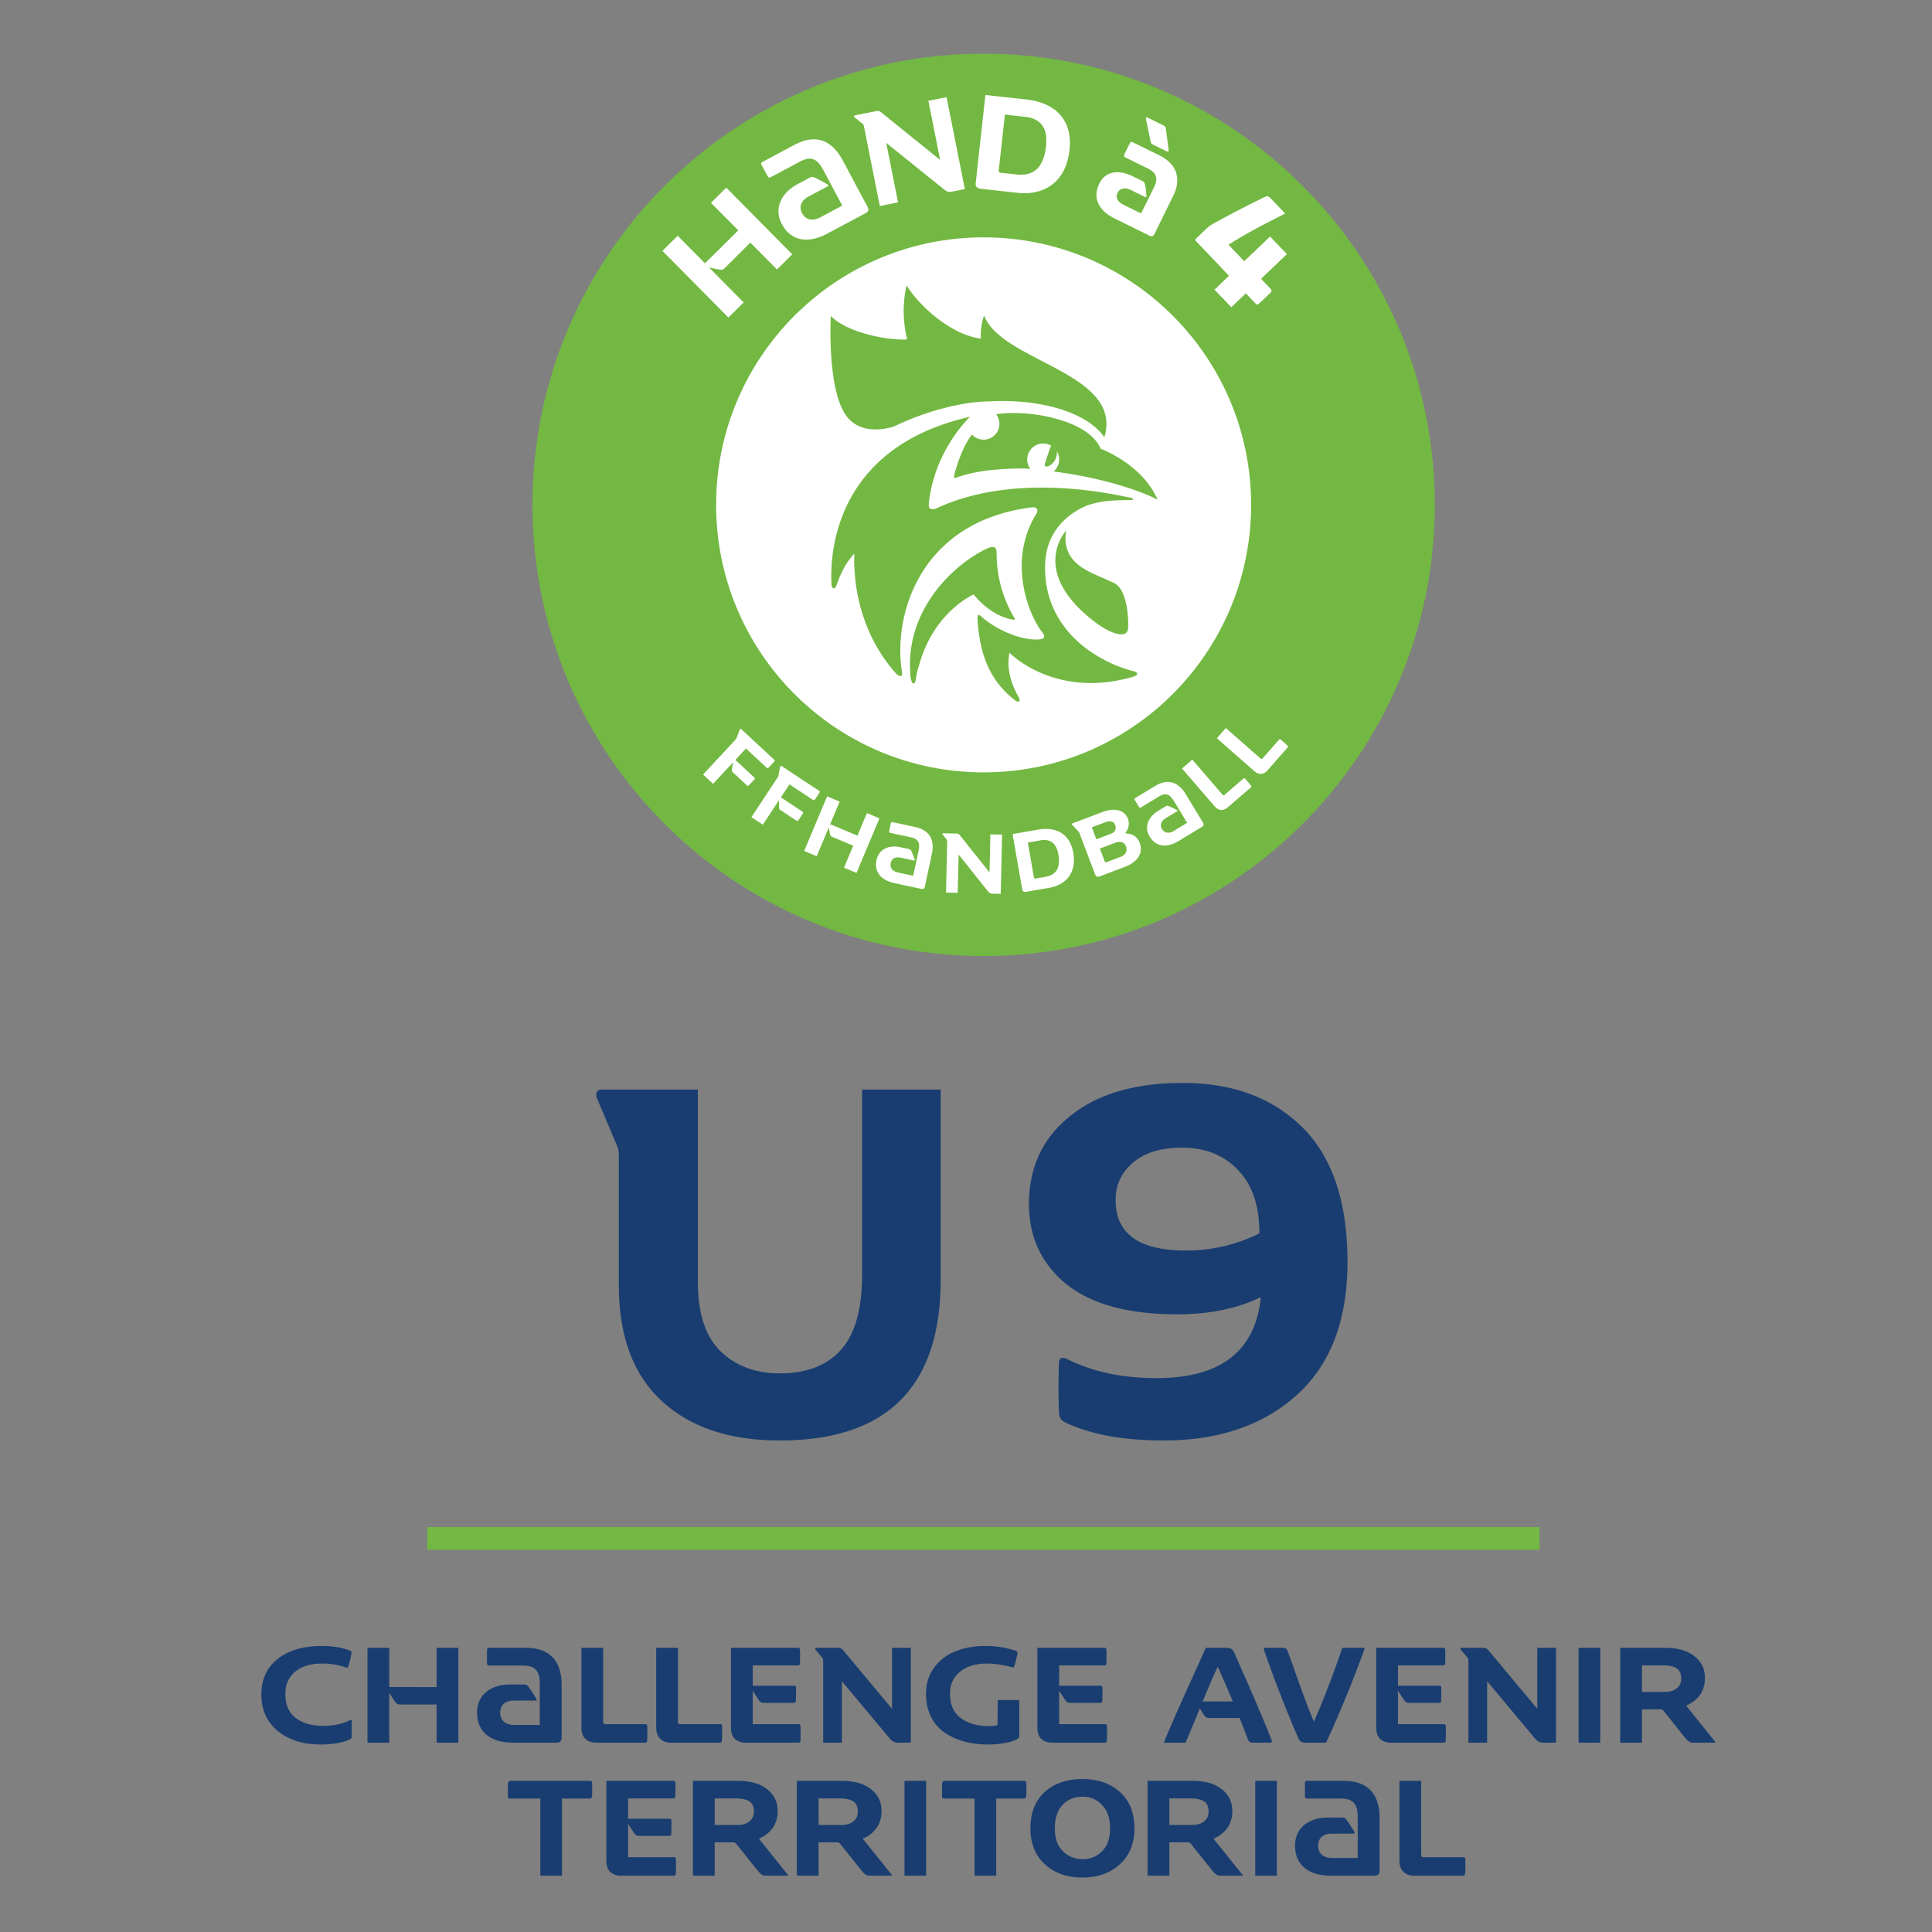
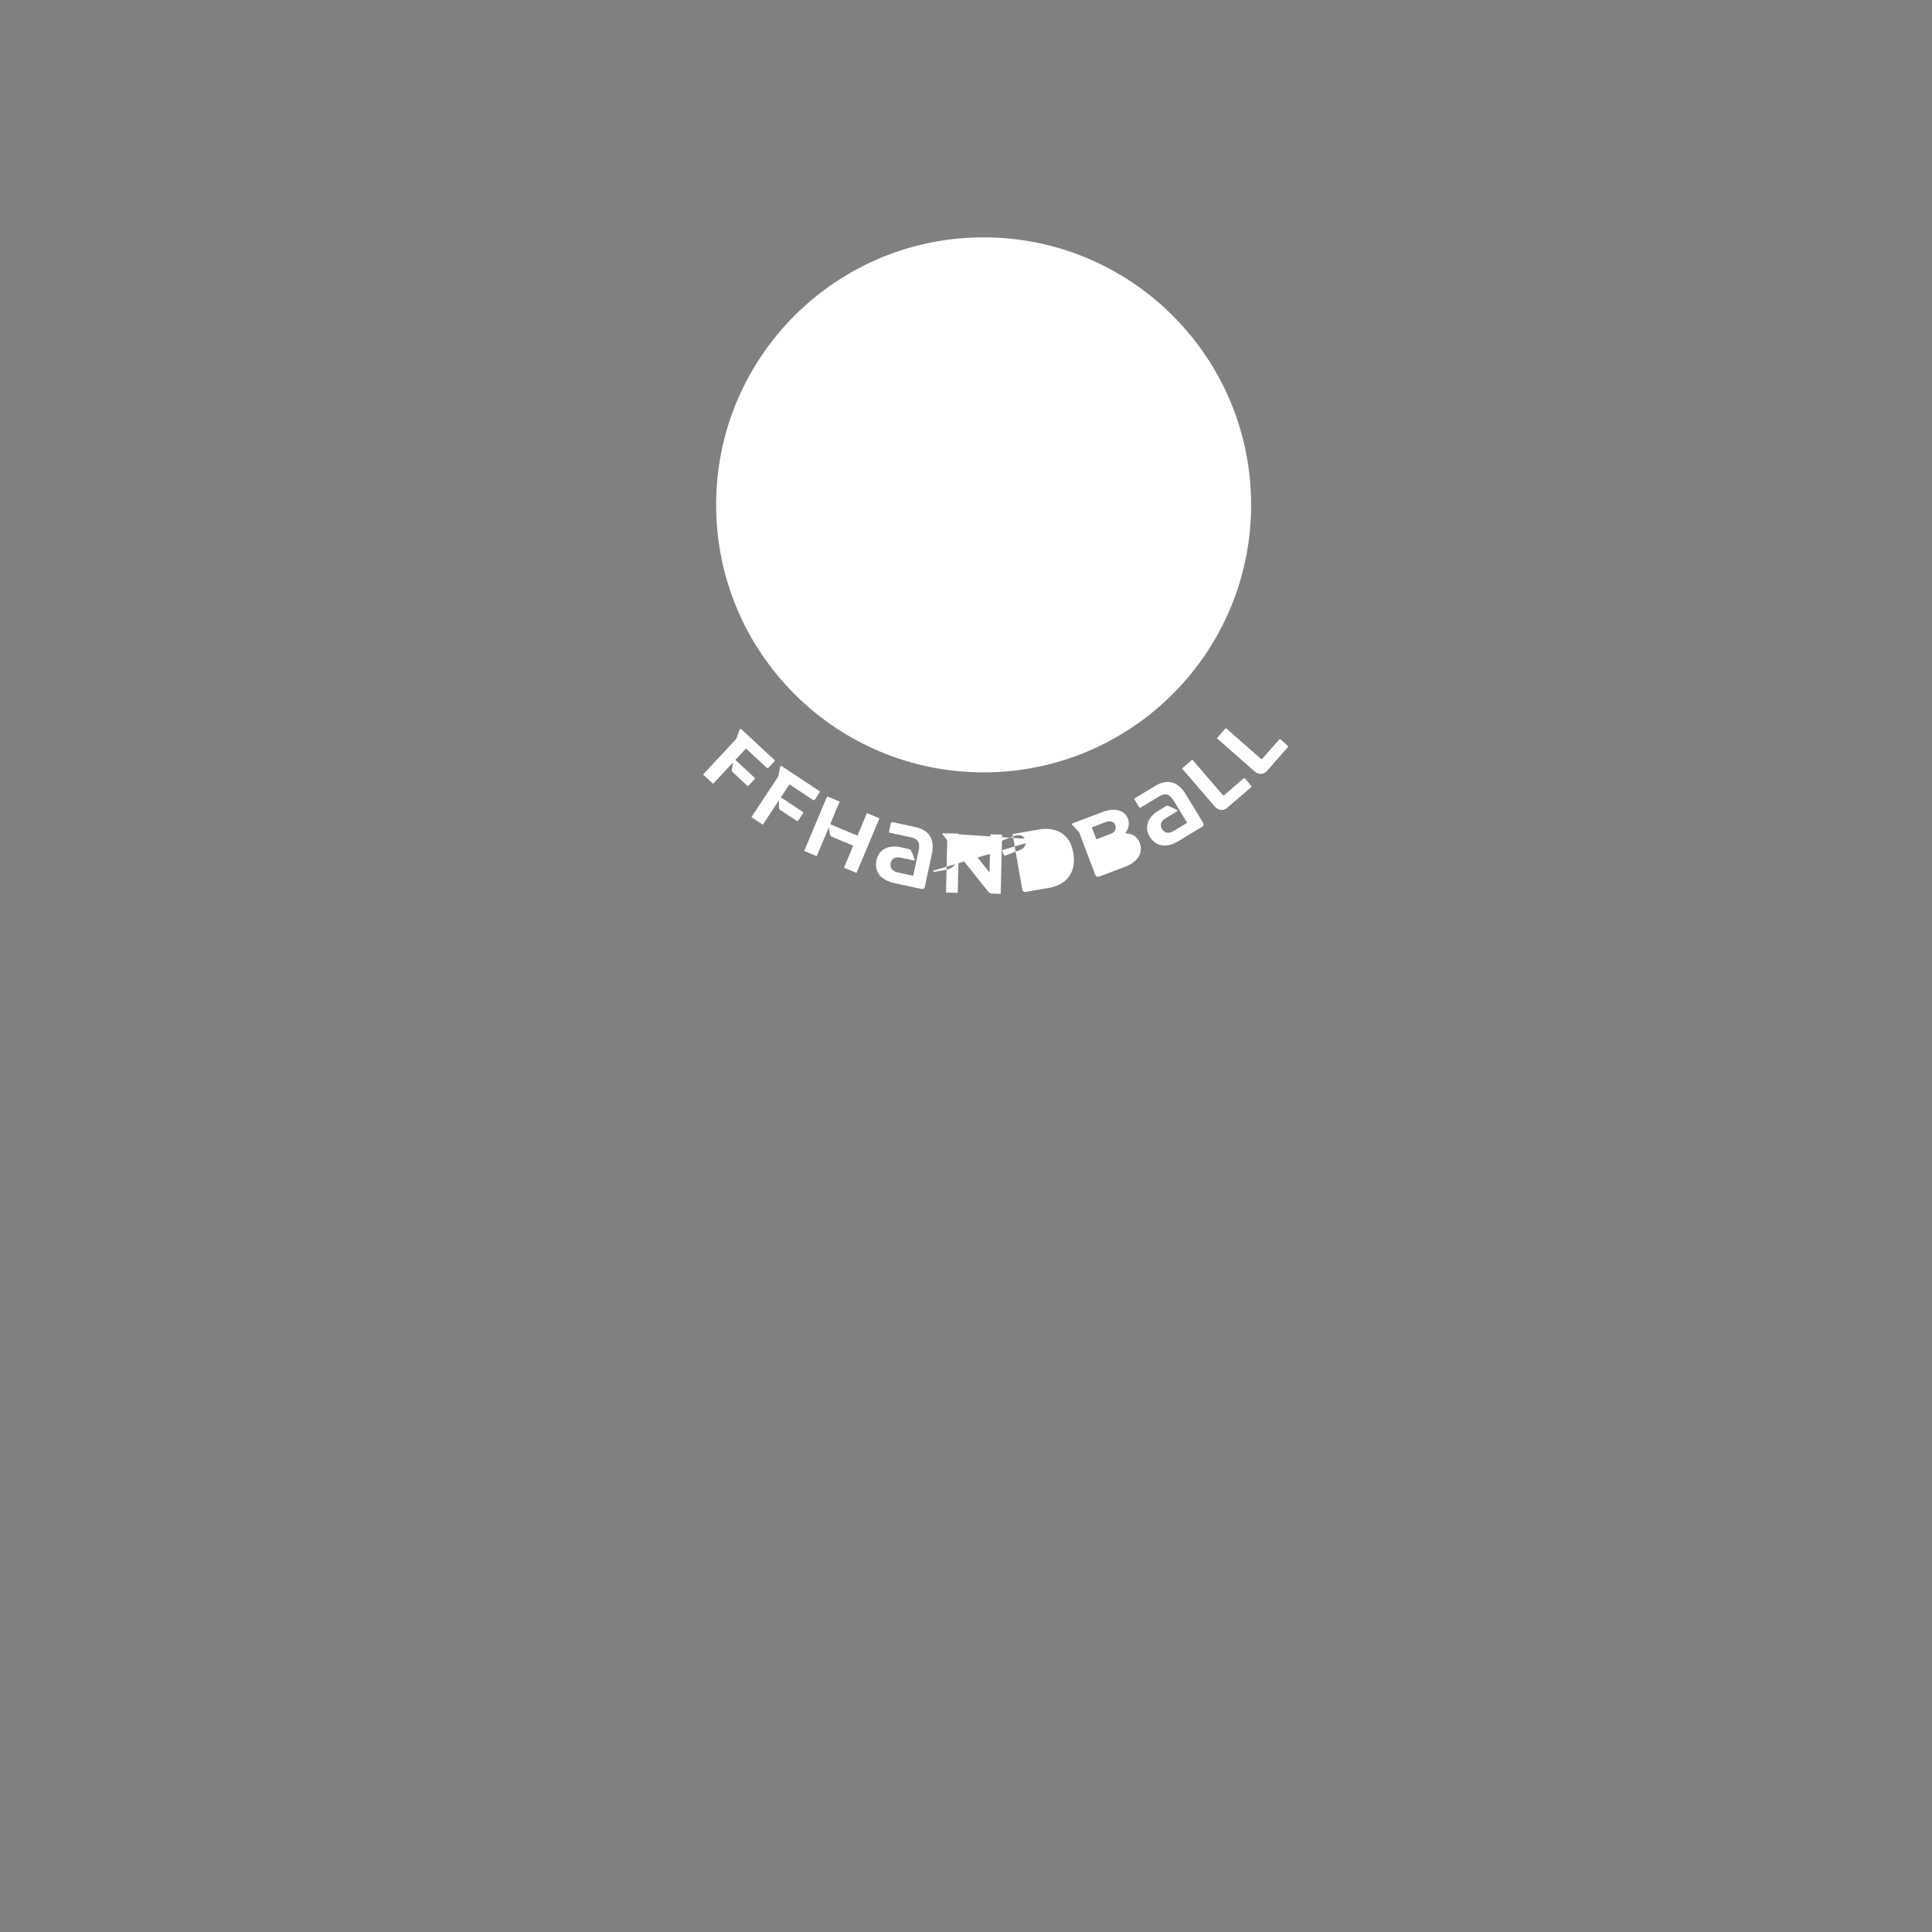
<svg xmlns="http://www.w3.org/2000/svg" width="1080" height="1080" xml:space="preserve">
  <rect width="100%" height="100%" fill="#808080" stroke="none" />
-   <path style="line-height:1;-inkscape-font-specification:FFHand;text-align:center" d="M180.05 920.12c-10.61 0-18.92 2.44-24.93 7.33-6.02 4.84-9.02 11.39-9.02 19.65 0 8.7 3.08 15.57 9.24 20.6 6.2 5 14.15 7.48 23.83 7.48 6.94 0 12.41-.95 16.42-2.86.69-.29 1.03-.88 1.03-1.76v-8.65c0-.49-.25-.63-.74-.44-4.35 2.2-9.38 3.3-15.1 3.3-6.4 0-11.56-1.47-15.47-4.4-3.86-2.98-5.8-7.45-5.8-13.42 0-5.28 1.84-9.43 5.5-12.46 3.67-3.03 8.73-4.55 15.18-4.55 4.7 0 9.17.76 13.42 2.27.54.2.9 0 1.1-.58a62.74 62.74 0 0 0 1.83-7.78c.05-.49-.26-.88-.95-1.17-4.45-1.7-9.63-2.56-15.54-2.56zm370.81 0c-6.25 0-11.88 1-16.86 3-4.94 2-8.9 5.06-11.88 9.17-2.98 4.1-4.47 9-4.47 14.66 0 4.8.92 9.05 2.78 12.76a23.38 23.38 0 0 0 7.7 8.87 37.56 37.56 0 0 0 11 4.99 52.24 52.24 0 0 0 13.27 1.61c3.38 0 6.58-.3 9.61-.88 3.03-.58 5.2-1.3 6.53-2.12.53-.3.88-.59 1.02-.88.15-.35.22-1 .22-1.98v-19h-12.02l-.15 14.01c-1.27.4-2.84.59-4.7.59-6.45 0-11.7-1.5-15.76-4.47-4.06-2.99-6.09-7.48-6.09-13.5 0-5.37 1.91-9.55 5.73-12.54 3.8-2.98 8.74-4.47 14.8-4.47 4.6 0 9.27.69 14.01 2.05.73.2 1.18.08 1.32-.36.69-2.1 1.3-4.5 1.84-7.19.2-.83-.1-1.37-.89-1.61a51.72 51.72 0 0 0-17-2.71zm-277.7 1.02c-.47 0-.93.46-.93 1.15v7.37c0 1.39.92 1.39 1.61 1.39h18.45c7.84 0 9.45 4.15 9.45 10.37v22.83h-14.3c-4.37 0-7.83-2.08-7.83-6.92 0-3.92 2.53-6.69 7.6-6.69h12.23c.69 0 .69-.23.45-.92a84.06 84.06 0 0 0-4.37-6.68c-.93-1.39-1.62-1.39-3-1.39h-7.38c-11.07 0-18.44 6-18.44 15.68 0 12.45 9.68 16.83 19.82 16.83h24.67c1.62 0 2.77-.7 2.77-2.77v-29.5c0-11.3-4.84-20.75-20.06-20.75zm-67.74 0v53.02h12.17v-27.87a85.33 85.33 0 0 0 3.45 5.2c.68.89 1.49 1.33 2.42 1.33h20.6v21.34h12.17v-53.02h-12.17v21.93H217.6v-21.93zm119.6 0v44.51c0 2.84.75 4.96 2.27 6.38a8.14 8.14 0 0 0 5.8 2.13H360.86c.2-.05.4-.17.59-.37.2-.2.3-.49.3-.88.14-2.5.16-5.16.07-8 0-.73-.35-1.1-1.03-1.1h-22.51c-.74 0-1.1-.46-1.1-1.39v-41.28zm41.8 0v44.51c0 2.84.75 4.96 2.26 6.38a8.14 8.14 0 0 0 5.8 2.13h27.79c.2-.05.39-.17.59-.37.2-.2.29-.49.29-.88a86 86 0 0 0 .07-8c0-.73-.34-1.1-1.02-1.1h-22.52c-.73 0-1.1-.46-1.1-1.39v-41.28zm41.79 0v44.36c0 3.08.78 5.3 2.35 6.68a8.57 8.57 0 0 0 5.71 1.98h29.7c.73 0 1.1-.42 1.1-1.25.1-2.79.1-5.45 0-8 0-.73-.37-1.1-1.1-1.1h-25.59v-18.7c.64 1.08 1.83 2.92 3.6 5.5a2.88 2.88 0 0 0 2.41 1.33h17.31c.2-.05.36-.17.51-.37.2-.2.3-.49.3-.88.1-3.32.12-5.74.07-7.26 0-.73-.32-1.1-.95-1.1h-23.25v-11.36h25.23c.78 0 1.17-.42 1.17-1.25.1-3.52.1-6.01 0-7.48 0-.73-.37-1.1-1.1-1.1zm47.73 0c-.29 0-.48.12-.58.37-.1.2-.03.46.22.8l3.66 4.33c.35.4.52.98.52 1.76v45.76h10.48v-34.32l26.84 32.12a5.48 5.48 0 0 0 4.33 2.2h7.33v-53.02h-10.49v34.1L471.9 923.2c-.49-.6-.8-.96-.95-1.1-.1-.15-.37-.35-.8-.6-.4-.24-.82-.36-1.26-.36zm123.56 0v44.36c0 3.08.78 5.3 2.35 6.68a8.57 8.57 0 0 0 5.72 1.98h29.7c.73 0 1.1-.42 1.1-1.25.1-2.79.1-5.45 0-8 0-.73-.37-1.1-1.1-1.1h-25.6v-18.7c.64 1.08 1.84 2.92 3.6 5.5a2.88 2.88 0 0 0 2.42 1.33h17.3c.2-.05.37-.17.51-.37.2-.2.3-.49.3-.88.1-3.32.12-5.74.07-7.26 0-.73-.32-1.1-.95-1.1h-23.25v-11.36h25.23c.78 0 1.17-.42 1.17-1.25.1-3.52.1-6.01 0-7.48 0-.73-.37-1.1-1.1-1.1zm94.15 0c-1.41 3.23-3.88 8.7-7.4 16.43-3.47 7.67-6.53 14.47-9.17 20.38a747.14 747.14 0 0 0-6.9 16.2h12.18l4.33-10.33c1.86-4.45 3.08-7.4 3.66-8.87a47.76 47.76 0 0 0 2.42 3.95c.74.98 1.62 1.47 2.64 1.47h17.16l4.55 11.73c.49 1.37 1.24 2.06 2.27 2.06h10.41c.3 0 .52-.12.66-.37.15-.3.15-.61 0-.95-1.51-3.96-3.3-8.34-5.35-13.13a965.14 965.14 0 0 0-10.7-24.78l-4.7-10.78a5.24 5.24 0 0 0-1.76-2.35 4.88 4.88 0 0 0-2.78-.66zm33.22 0c-.3 0-.51.15-.66.44-.15.25-.15.54 0 .88a736.37 736.37 0 0 0 18.92 48.69 5.39 5.39 0 0 0 1.68 2.42c.69.4 1.64.59 2.87.59h11.21A663.84 663.84 0 0 0 763 921.14h-12.61c-5.77 16.72-11.08 30.48-15.92 41.28a381.87 381.87 0 0 1-4.61-11.58c-1.52-4.1-3.35-9.14-5.5-15.1a697.5 697.5 0 0 0-4.48-12.54c-.49-1.37-1.24-2.06-2.27-2.06zm62.03 0v44.36c0 3.08.79 5.3 2.35 6.68a8.57 8.57 0 0 0 5.72 1.98h29.7c.73 0 1.1-.42 1.1-1.25.1-2.79.1-5.45 0-8 0-.73-.37-1.1-1.1-1.1h-25.6v-18.7c.64 1.08 1.84 2.92 3.6 5.5a2.88 2.88 0 0 0 2.42 1.33h17.31c.2-.05.36-.17.5-.37.2-.2.3-.49.3-.88.1-3.32.12-5.74.08-7.26 0-.73-.32-1.1-.96-1.1h-23.24v-11.36h25.22c.79 0 1.17-.42 1.17-1.25.1-3.52.1-6.01 0-7.48 0-.73-.36-1.1-1.1-1.1zm47.74 0c-.3 0-.49.12-.58.37-.1.2-.03.46.22.8l3.66 4.33c.34.4.52.98.52 1.76v45.76h10.48v-34.32l26.84 32.12a5.48 5.48 0 0 0 4.32 2.2h7.34v-53.02h-10.49v34.1L832.6 923.2c-.5-.6-.8-.96-.96-1.1-.1-.15-.36-.35-.8-.6-.4-.24-.81-.36-1.25-.36zm65.4 0v53.02h12.1v-53.02zm23.26 0v53.02h12.17v-18.63h10.26c.78 0 1.4.3 1.83.88L942 971.44c1.47 1.81 2.79 2.72 3.96 2.72h13.2l-16.57-20.68c6.99-3.13 10.48-8.31 10.48-15.55 0-4.98-1.95-9.02-5.86-12.1-3.91-3.12-9.41-4.69-16.5-4.69zm12.17 9.83h11.8c3.33 0 5.84.53 7.55 1.61 1.72 1.08 2.57 2.98 2.57 5.72 0 2.35-.83 4.18-2.5 5.5-1.65 1.32-3.85 1.98-6.6 1.98h-12.82zm-237.14.73a709.43 709.43 0 0 1 8.43 19.43h-16.87c3.47-8.4 6.29-14.88 8.44-19.43zm-75.6 62.78c-8.76 0-15.8 2.42-21.12 7.26-5.33 4.84-8 11.61-8 20.31 0 8.46 2.7 15.16 8.07 20.1 5.38 4.93 12.4 7.4 21.04 7.4 8.51 0 15.48-2.47 20.9-7.4 5.43-5 8.14-11.69 8.14-20.1 0-8.65-2.69-15.4-8.06-20.24-5.38-4.88-12.37-7.33-20.98-7.33zm125.26 1.02c-.46 0-.92.46-.92 1.15v7.38c0 1.38.92 1.38 1.62 1.38h18.44c7.84 0 9.45 4.15 9.45 10.38v22.82h-14.3c-4.37 0-7.83-2.07-7.83-6.91 0-3.92 2.54-6.69 7.6-6.69h12.23c.69 0 .69-.23.46-.92a84.04 84.04 0 0 0-4.38-6.69c-.92-1.38-1.62-1.38-3-1.38h-7.38c-11.06 0-18.44 6-18.44 15.68 0 12.44 9.68 16.82 19.83 16.82h24.66c1.62 0 2.77-.69 2.77-2.76v-29.51c0-11.3-4.84-20.75-20.06-20.75zm-444.97 0c-.93 0-1.44.62-1.54 1.84v6.97c0 .73.41 1.1 1.24 1.1h16.94v43.11h12.1v-43.11H330c.2-.05.4-.17.59-.37.2-.2.32-.49.37-.88.14-2.69.14-5.2 0-7.55 0-.74-.35-1.1-1.03-1.1zm53.53 0v44.37c0 3.08.78 5.3 2.34 6.67a8.57 8.57 0 0 0 5.72 1.98h29.7c.73 0 1.1-.41 1.1-1.24.1-2.79.1-5.45 0-8 0-.73-.37-1.1-1.1-1.1h-25.6v-18.7c.64 1.08 1.84 2.91 3.6 5.5a2.88 2.88 0 0 0 2.42 1.32h17.31c.2-.04.36-.16.51-.36.2-.2.3-.49.3-.88.1-3.33.12-5.75.07-7.26 0-.73-.32-1.1-.95-1.1h-23.25v-11.37h25.22c.79 0 1.18-.41 1.18-1.24.1-3.52.1-6.02 0-7.48 0-.74-.37-1.1-1.1-1.1zm48.4 0v53.02h12.17v-18.62h10.26c.78 0 1.4.3 1.84.88l12.02 15.03c1.47 1.81 2.79 2.71 3.96 2.71h13.2l-16.57-20.67c6.99-3.13 10.48-8.32 10.48-15.55 0-4.99-1.95-9.02-5.86-12.1-3.91-3.13-9.41-4.7-16.5-4.7zm58.07 0v53.02h12.17v-18.62h10.27c.78 0 1.39.3 1.83.88l12.02 15.03c1.47 1.81 2.8 2.71 3.97 2.71h13.2l-16.58-20.67c7-3.13 10.49-8.32 10.49-15.55 0-4.99-1.96-9.02-5.87-12.1-3.9-3.13-9.4-4.7-16.5-4.7zm60.2 0v53.02h12.1v-53.01zm22.51 0c-.93 0-1.44.62-1.54 1.84v6.97c0 .73.42 1.1 1.25 1.1h16.94v43.11h12.1v-43.11h15.83c.2-.05.4-.17.6-.37.19-.2.3-.49.36-.88.14-2.69.14-5.2 0-7.55 0-.74-.34-1.1-1.03-1.1zm113.37 0v53.02h12.17v-18.62h10.26c.79 0 1.4.3 1.84.88l12.02 15.03c1.47 1.81 2.79 2.71 3.96 2.71h13.2l-16.57-20.67c6.99-3.13 10.49-8.32 10.49-15.55 0-4.99-1.96-9.02-5.87-12.1-3.91-3.13-9.41-4.7-16.5-4.7zm60.2 0v53.02h12.1v-53.01zm80.59 0v44.52c0 2.83.75 4.96 2.27 6.38a8.14 8.14 0 0 0 5.79 2.12h27.79c.2-.05.4-.17.59-.36.2-.2.3-.5.3-.88a86 86 0 0 0 .07-8c0-.73-.35-1.1-1.03-1.1h-22.51c-.74 0-1.1-.46-1.1-1.39v-41.28Zm-177.16 8.88a14.3 14.3 0 0 1 11 4.7c2.93 3.07 4.4 7.4 4.4 12.97 0 5.58-1.5 9.85-4.48 12.83a14.83 14.83 0 0 1-10.92 4.4c-4.26 0-7.9-1.46-10.93-4.4-3.03-2.98-4.55-7.25-4.55-12.83 0-5.57 1.42-9.9 4.26-12.98 2.83-3.13 6.57-4.69 11.21-4.69zm-205.61.95h11.8c3.33 0 5.84.54 7.56 1.62 1.7 1.07 2.56 2.98 2.56 5.72 0 2.34-.83 4.18-2.5 5.5-1.65 1.32-3.85 1.98-6.6 1.98h-12.82zm58.07 0h11.8c3.33 0 5.85.54 7.56 1.62 1.71 1.07 2.57 2.98 2.57 5.72 0 2.34-.83 4.18-2.5 5.5-1.66 1.32-3.86 1.98-6.6 1.98H457.6Zm196.08 0h11.8c3.33 0 5.85.54 7.56 1.62 1.7 1.07 2.56 2.98 2.56 5.72 0 2.34-.83 4.18-2.49 5.5-1.66 1.32-3.86 1.98-6.6 1.98h-12.83z" font-size="73.33" font-family="FFHand" letter-spacing="0" text-anchor="middle" fill="#193d70" />
-   <path style="line-height:1.25;-inkscape-font-specification:FFHand;text-align:center" d="M661.17 605.37c-26.8 0-47.82 6.2-63.07 18.63-15.26 12.24-22.9 28.56-22.9 48.96 0 18.63 7.02 33.62 21.03 44.98 14.02 11.18 34.6 16.77 61.74 16.77 18.1 0 33.72-3.2 46.84-9.59-3.01 30.17-22.44 45.25-58.28 45.25-19.16 0-35.84-3.55-50.03-10.65-3.02-1.42-4.53-.62-4.53 2.4a344.13 344.13 0 0 0 0 27.14c0 3.02 1.34 5.06 4 6.12 14.01 6.57 32.2 9.85 54.55 9.85 30.7 0 55.45-8.43 74.25-25.28 18.99-17.03 28.48-41.87 28.48-74.52 0-33.35-8.34-58.37-25.02-75.05-16.67-16.67-39.03-25.01-67.06-25.01zm-325.08 3.72c-1.06 0-1.86.45-2.4 1.33-.52.9-.52 2.04 0 3.46l11.45 27.15c.53 1.24.8 2.92.8 5.05v72.4c0 28.38 7.98 49.94 23.95 64.66 15.97 14.73 37.97 22.1 66 22.1 60.15 0 90.13-30.17 89.96-90.5V609.1h-43.91v103c0 19.69-4 33.88-11.98 42.58-7.8 8.69-19.16 13.04-34.07 13.04-13.48 0-24.48-4.08-33-12.25-8.51-8.33-12.77-21.2-12.77-38.59V609.1Zm324.55 32.47c13.13 0 23.6 4.17 31.4 12.5 7.98 8.17 11.98 19.97 11.98 35.4a90.96 90.96 0 0 1-41.25 9.58c-26.09 0-39.13-9.4-39.13-28.2 0-8.52 3.29-15.53 9.85-21.03 6.56-5.5 15.61-8.25 27.15-8.25z" font-size="266.13" font-family="FFHand" letter-spacing="12.1" text-anchor="middle" fill="#193d70" />
-   <path d="M238.83 866.34H860.6v-12.68H238.83ZM802.06 282.22c0 139.28-112.92 252.2-252.2 252.2-139.28 0-252.21-112.92-252.21-252.2 0-139.28 112.93-252.2 252.2-252.2 139.3 0 252.2 112.92 252.2 252.2" fill="#73b842" />
-   <path d="M699.38 282.22c0 82.58-66.95 149.54-149.53 149.54-82.59 0-149.53-66.96-149.53-149.54s66.94-149.53 149.53-149.53c82.58 0 149.53 66.95 149.53 149.53M685.25 406.96l-5.01 5.72 20.88 18.34c2.83 2.48 5.51 1.79 7.33-.28l11.09-12.63c.39-.44.73-.76.14-1.34a62.87 62.87 0 0 0-3.73-3.32c-.34-.31-.7-.25-.94.02l-9.28 10.57c-.3.34-.55.42-1.1-.06zm-271.35.44c-.16.03-.32.16-.42.47l-1.71 4.67c-.15.35-.24.53-.52.82l-18.22 19.6 5.6 5.2 11.2-12.04c-.27 1.31-.5 2.84-.7 3.98-.12 1.01.12 1.23.55 1.63l7.95 7.4c.3.27.6.3 1-.14a79.5 79.5 0 0 0 3.12-3.35c.31-.34.3-.66 0-.94l-10.67-9.92 5.93-6.38 11.64 10.83c.24.21.6.3 1-.14a52.44 52.44 0 0 0 3.18-3.42c.31-.33.3-.66 0-.94l-18.45-17.15c-.14-.12-.31-.2-.48-.18zm252.62 17.23-5.77 4.96 18.17 21.08c2.44 2.85 5.2 2.53 7.28.73l12.74-10.98c.45-.38.83-.65.32-1.3-1-1.31-2.23-2.73-3.22-3.82-.3-.34-.66-.34-.94-.1l-10.65 9.18c-.35.3-.61.35-1.1-.2zm-229.96 3.47c-.21 0-.4.16-.47.56l-.92 4.88c-.08.38-.15.56-.37.9l-14.75 22.34 6.38 4.22 9.07-13.73c-.05 1.33-.04 2.88-.03 4.04.04 1.01.31 1.2.8 1.52l9.07 5.99c.34.22.63.19.96-.3a72.8 72.8 0 0 0 2.53-3.82c.25-.4.19-.7-.16-.94l-12.16-8.03 4.8-7.26 13.26 8.76c.27.18.64.2.97-.3.94-1.35 1.85-2.62 2.58-3.9.25-.38.18-.7-.16-.92l-21.03-13.89a.66.66 0 0 0-.37-.12zm216.51 9.02c-2.2-.06-4.7.63-7.48 2.32l-11.12 6.76c-.31.18-.4.5-.16.9a78.36 78.36 0 0 0 2.42 3.98c.47.68.84.41 1.24.17l9.9-6c4.12-2.5 6.3-.84 8.4 2.6l7.34 12.11-7.56 4.59c-2.31 1.4-4.92 1.43-6.49-1.16-1.21-2-.74-4.31 1.93-5.93l6.61-4.02c.28-.16.28-.43-.11-.62a41.35 41.35 0 0 0-4.49-2.1c-.96-.44-1.32-.33-2.1.15l-3.96 2.4c-5.84 3.54-7.9 9.24-4.8 14.33 4.03 6.66 10.65 5.91 16.13 2.59l13.17-7.99c.9-.55 1.23-1.23.56-2.32l-9.6-15.83c-2.38-3.93-5.6-6.8-9.83-6.93zm-190.71 8.03-12.82 30.54 7.01 2.93 6.74-16.04c.2 1.28.46 2.83.72 3.83.25.95.53 1.12 1.08 1.35l11.87 4.98-5.16 12.29 7 2.94 12.83-30.53-7.01-2.94-5.3 12.63-15.25-6.4 5.3-12.63zm160.05 7.53c-1.86.02-3.98.43-6.33 1.32l-16.49 6.25c-.39.15-.54.5-.14.93l3.42 3.6c.25.26.39.5.52.84l8.77 23.17c.46 1.2 1.39 1.59 2.5 1.16l14.18-5.37c7.28-2.76 10.36-7.94 8.27-13.46-1.47-3.9-5.07-5.38-8.15-5.24 1.71-2.32 2.77-4.97 1.49-8.35-1.14-3-3.96-4.89-8.04-4.85zm-2.12 6.44c1.5 0 2.6.7 3.09 1.97.8 2.14.02 4.1-2.38 5l-8.13 3.09-2.53-6.69 7.67-2.9c.83-.31 1.6-.47 2.28-.47zm-121.79.4c-.23.04-.4.23-.48.57a79.93 79.93 0 0 0-.97 4.56c-.13.82.33.87.77.97l11.33 2.43c4.7 1 5.16 3.72 4.31 7.67l-2.97 13.84-8.64-1.86c-2.65-.57-4.56-2.34-3.93-5.3.5-2.28 2.42-3.64 5.47-2.98l7.57 1.61c.31.07.5-.12.35-.53-.4-1.4-1.34-3.57-1.82-4.6-.4-.98-.74-1.15-1.64-1.34l-4.52-.97c-6.68-1.44-12.08 1.3-13.34 7.12-1.63 7.61 3.7 11.61 9.97 12.96L515 496.9c1.03.21 1.74-.05 2.01-1.3l3.88-18.1c1.47-6.85-.15-13.25-9.43-15.23l-12.71-2.74a.68.68 0 0 0-.26 0zm86.2 3.85c-1.41 0-2.88.14-4.38.4l-14.29 2.5 5.4 30.9c.2 1.17 1.12 1.57 1.97 1.42l13.22-2.31c8.8-1.54 15.38-8 13.35-19.59-1.63-9.32-7.66-13.3-15.27-13.32zm-57.49 2.43c-.32 0-.6.26-.24.73l2.22 2.76c.27.32.31.6.3 1.1l-.65 28.57 6.54.15.49-21.43 16.3 20.43c.8 1.03 1.43 1.41 2.67 1.44l4.57.1.76-33.1-6.54-.14-.49 21.29-16.25-20.4c-.54-.65-.98-1.3-1.85-1.32zm56.42 3.77c4.37-.06 7.05 2.62 8 8.07 1.36 7.76-1.42 11.5-7.25 12.52l-5.59.98c-.45.09-.71-.1-.8-.6L574.57 471l7.09-1.24c.69-.12 1.35-.19 1.97-.2zm42.44 1.07c1.74.08 2.8 1.1 3.3 2.43.93 2.44.14 4.75-2.9 5.9l-8.02 3.03c-.33.13-.72.03-.93-.53l-2.69-7.11 8.44-3.2a7.05 7.05 0 0 1 2.8-.52z" fill="#fff" />
-   <path d="M506.75 159.5c-3.78 17.09.46 29.7.35 30.25-9.5.6-32.84-3.13-42.7-13.13-.67 17.12.18 47.3 10.3 57.75 9.35 9.66 24.72 4.21 25.73 3.73 22.06-10.53 42.32-13.7 52.14-13.69 28.96-1.73 55.44 6.16 64.77 20.07 10.8-36.27-57.45-42.19-67.14-67.98-1.04 1.74-2.32 8.68-1.85 12.8-17.33-2.24-35.07-19.06-41.6-29.8zm60.88 71.4a63.1 63.1 0 0 0-10.8.65 8.82 8.82 0 0 1-13.44 11.4l-.05-.03c-5.51 7-8.82 18.41-9.97 22.9-.05.15-.28.94.1 1.2.32.22.92.07 1.06.01 15.49-5.92 39.22-5.1 39.22-5.1l2.23.2a8.9 8.9 0 0 1 11.66-12.98c-.63 1.12-1.3 3.26-2 5.33-1.04 3.04-2.15 5.87-1.28 6.16 1.76.6 4.87-1.54 6.03-4.93.4-1.2.51-2.38.4-3.45a8.86 8.86 0 0 1-1.78 11.3c38.62 5.08 58.07 15.76 58.07 15.76-8.48-19.92-31.78-28.44-31.78-28.44-7.3-17.07-40.38-19.62-40.38-19.62a96.15 96.15 0 0 0-7.29-.36zm-25.35 2.06c-75.54 17.16-78.49 76.26-77.46 93.99.07 1.25.68 1.91 1.23 1.91.72 0 1.22-.81 1.58-1.8 2.68-7.5 5.44-12.8 9.96-17.62-.86 23.98 6.89 48.87 23.4 67.15.32.36 1.72 1.7 2.81 1.2.8-.3.37-2.44.34-2.7-4.95-32.05 10.57-82.5 70.33-91.16 1.16-.17 4.4-.87 5.18.51.8 1.51-.62 3.24-1.1 4.05-14.65 25.07-4.35 53.76 3.73 64.48 1.22 1.61 1.65 2.28 1.34 3.14-.23.76-1.13 1.22-2.85 1.33-10.26.67-23.1-5.34-30.68-11.5-1.34-1.1-2.58-2.38-3.11-2.18-.57.28-.59 1.93-.48 3.38 1.5 22.04 8.79 34.92 21.03 44.42.36.28 1.72 1.06 2.3.44.43-.44-.17-1.89-.4-2.3-2.58-4.61-7.32-14.13-5.1-24.8 0 0 25.06 25.99 68.6 13.55 1.03-.29 2.83-.9 2.78-1.75-.09-1.05-1.67-1.41-2.86-1.72-15.88-4.07-49.46-20.5-48.63-59.03.3-13.94 7.13-25.07 20.22-31.91 11.7-6.1 28.9-3.74 29.04-4.88.05-.44-.6-.74-2.37-1.1-12.88-2.73-64.94-13.66-107.4 6-.38.19-2.51 1-3.54.37-1.29-.66-.98-2.75-.94-3.09 3.11-29.89 23.05-48.38 23.05-48.38zm53.7 63.64s-20.89 22.28 15.16 50.4c9.97 7.77 19.34 10.44 19.51 3.86.24-8.86-1.27-15.22-3.04-19.29-2.3-5.33-5.22-5.73-7.92-7.04-9.5-4.6-26.81-8.91-23.7-27.93zm-41.35 9.17c-1.02.08-2.32.6-3.83 1.33-17.51 8.5-45.76 34.2-41.75 71.6.11 1.02.7 3.3 1.69 3.36.97-.07 1.2-2.45 1.4-3.64.47-2.95 1.08-4.6 1.65-6.67 8.27-29.92 30.49-39.45 30.49-39.45 8.57 10.6 18 13.53 22.08 14.08.57.08.8.01.9-.14.09-.16.05-.38-.28-.92a70.33 70.33 0 0 1-9.86-34.43c-.02-2.02.08-4.11-.96-4.74-.4-.31-.92-.42-1.53-.38z" fill="#73b842" />
-   <path d="m550.84 53.1-5.43 49.38c-.2 1.85 1.02 2.83 2.39 2.98l21.08 2.33c14.1 1.55 26.93-5.34 28.96-23.89 1.96-17.65-8.8-26.63-24.13-28.3zm-21.71 1.21-10.17 2.03 6.59 33.07-32.15-25.95c-1.07-.83-1.96-1.66-3.3-1.4l-12.17 2.42c-.51.09-.87.56-.12 1.2l4.38 3.48c.5.42.66.86.8 1.61l8.83 44.4 10.2-2.03-6.62-33.27 32.24 25.94c1.58 1.34 2.68 1.7 4.62 1.31l7.1-1.4zm32.6 9.76 11.33 1.23c8.85.98 12.79 6.4 11.69 16.37-1.35 12.37-7.25 16.87-16.52 15.86l-8.95-.98c-.72-.1-1.04-.51-.98-1.29zm79.32 1.54c-.36.01-.6.33-.45.98l2.6 12.5c.14.8.44 1.3 1.3 1.72l7.85 3.88c.48.2 1.01-.03.95-.72l-1.55-11.9c-.15-.9-.36-1.46-1.07-1.82l-9.24-4.56a.88.88 0 0 0-.4-.08zm-185.8 12.27c-3.26-.07-6.94.86-11.08 3.06l-18.16 9.7c-.53.26-.68.74-.35 1.37 1.07 2.08 2.26 4.32 3.48 6.53.69 1.1 1.32.71 1.94.39l16.23-8.65c6.7-3.58 9.99-.75 13 4.89l10.52 19.77-12.34 6.59c-3.76 2-7.9 1.82-10.14-2.42-1.76-3.25-.78-6.89 3.55-9.21l10.82-5.75c.45-.24.45-.63-.12-1.02a61.26 61.26 0 0 0-6.91-3.7c-1.5-.77-2.06-.62-3.34.06l-6.48 3.43c-9.54 5.1-13.3 13.93-8.85 22.25 5.78 10.88 16.34 10.29 25.28 5.51l21.53-11.48c1.47-.77 2.06-1.82 1.1-3.6l-13.8-25.89c-3.59-6.72-8.73-11.69-15.89-11.83zm177.37 1.41c-.37-.03-.71.2-.94.68-1.1 2.06-2.09 4.06-3.16 6.36-.5 1.22.18 1.49 1.05 1.9l11.95 5.88c5.73 2.83 5.7 6.26 3.4 10.94l-7.04 14.26-9.75-4.8c-2.92-1.44-4.86-3.7-3.34-6.83 1.26-2.5 4.12-3.07 7.43-1.43l7.93 3.9c.54.27.75-.03.72-.6-.1-2.11-.5-4.88-.75-6.02-.27-1.43-.66-1.93-1.7-2.44l-5.1-2.5c-7.99-3.94-15.35-2.99-18.78 3.99-4.48 9.1.95 15.8 8.44 19.5l19.5 9.6c1.25.6 2.2.51 2.92-.98l10.47-21.3c4.05-8.2 3.22-17.14-7.79-22.57L633 79.41a.98.98 0 0 0-.37-.12zm-226.63 25.6-8.56 8.48 15.26 15.41-18.6 18.43-15.27-15.41-8.53 8.43 36.89 37.28 8.53-8.44-19.39-19.6c2 .46 4.45 1.05 6.09 1.26 1.52.21 1.9-.09 2.6-.77l14.45-14.32 14.85 15 8.56-8.47zm302.23 4.86c-.3.01-.64.1-1.02.28a614.5 614.5 0 0 0-29.13 15.1 17.5 17.5 0 0 0-3.31 2.35l-5.97 5.72c-.68.66-.6 1.23-.26 1.55L687 154.14l-8.05 7.81 9.36 9.78 8.12-7.75 5.45 5.75c.75.75 1.1.66 1.88 0 2.2-2 4.9-4.53 6.68-6.38.57-.53.36-1.34-.06-1.79l-5.42-5.7 14.43-13.8-9.42-9.84-14.44 13.8-8.8-9.2c8.33-5.38 18.7-10.9 31.7-17.45l-8.17-8.53c-.49-.52-1.13-1.13-2.05-1.1z" fill="#fff" />
+   <path d="M699.38 282.22c0 82.58-66.95 149.54-149.53 149.54-82.59 0-149.53-66.96-149.53-149.54s66.94-149.53 149.53-149.53c82.58 0 149.53 66.95 149.53 149.53M685.25 406.96l-5.01 5.72 20.88 18.34c2.83 2.48 5.51 1.79 7.33-.28l11.09-12.63c.39-.44.73-.76.14-1.34a62.87 62.87 0 0 0-3.73-3.32c-.34-.31-.7-.25-.94.02l-9.28 10.57c-.3.34-.55.42-1.1-.06zm-271.35.44c-.16.03-.32.16-.42.47l-1.71 4.67c-.15.35-.24.53-.52.82l-18.22 19.6 5.6 5.2 11.2-12.04c-.27 1.31-.5 2.84-.7 3.98-.12 1.01.12 1.23.55 1.63l7.95 7.4c.3.27.6.3 1-.14a79.5 79.5 0 0 0 3.12-3.35c.31-.34.3-.66 0-.94l-10.67-9.92 5.93-6.38 11.64 10.83c.24.21.6.3 1-.14a52.44 52.44 0 0 0 3.18-3.42c.31-.33.3-.66 0-.94l-18.45-17.15c-.14-.12-.31-.2-.48-.18zm252.62 17.23-5.77 4.96 18.17 21.08c2.44 2.85 5.2 2.53 7.28.73l12.74-10.98c.45-.38.83-.65.32-1.3-1-1.31-2.23-2.73-3.22-3.82-.3-.34-.66-.34-.94-.1l-10.65 9.18c-.35.3-.61.35-1.1-.2zm-229.96 3.47c-.21 0-.4.16-.47.56l-.92 4.88c-.08.38-.15.56-.37.9l-14.75 22.34 6.38 4.22 9.07-13.73c-.05 1.33-.04 2.88-.03 4.04.04 1.01.31 1.2.8 1.52l9.07 5.99c.34.22.63.19.96-.3a72.8 72.8 0 0 0 2.53-3.82c.25-.4.19-.7-.16-.94l-12.16-8.03 4.8-7.26 13.26 8.76c.27.18.64.2.97-.3.94-1.35 1.85-2.62 2.58-3.9.25-.38.18-.7-.16-.92l-21.03-13.89a.66.66 0 0 0-.37-.12zm216.51 9.02c-2.2-.06-4.7.63-7.48 2.32l-11.12 6.76c-.31.18-.4.5-.16.9a78.36 78.36 0 0 0 2.42 3.98c.47.68.84.41 1.24.17l9.9-6c4.12-2.5 6.3-.84 8.4 2.6l7.34 12.11-7.56 4.59c-2.31 1.4-4.92 1.43-6.49-1.16-1.21-2-.74-4.31 1.93-5.93l6.61-4.02c.28-.16.28-.43-.11-.62a41.35 41.35 0 0 0-4.49-2.1c-.96-.44-1.32-.33-2.1.15l-3.96 2.4c-5.84 3.54-7.9 9.24-4.8 14.33 4.03 6.66 10.65 5.91 16.13 2.59l13.17-7.99c.9-.55 1.23-1.23.56-2.32l-9.6-15.83c-2.38-3.93-5.6-6.8-9.83-6.93zm-190.71 8.03-12.82 30.54 7.01 2.93 6.74-16.04c.2 1.28.46 2.83.72 3.83.25.95.53 1.12 1.08 1.35l11.87 4.98-5.16 12.29 7 2.94 12.83-30.53-7.01-2.94-5.3 12.63-15.25-6.4 5.3-12.63zm160.05 7.53c-1.86.02-3.98.43-6.33 1.32l-16.49 6.25c-.39.15-.54.5-.14.93l3.42 3.6c.25.26.39.5.52.84l8.77 23.17c.46 1.2 1.39 1.59 2.5 1.16l14.18-5.37c7.28-2.76 10.36-7.94 8.27-13.46-1.47-3.9-5.07-5.38-8.15-5.24 1.71-2.32 2.77-4.97 1.49-8.35-1.14-3-3.96-4.89-8.04-4.85zm-2.12 6.44c1.5 0 2.6.7 3.09 1.97.8 2.14.02 4.1-2.38 5l-8.13 3.09-2.53-6.69 7.67-2.9c.83-.31 1.6-.47 2.28-.47zm-121.79.4c-.23.04-.4.23-.48.57a79.93 79.93 0 0 0-.97 4.56c-.13.82.33.87.77.97l11.33 2.43c4.7 1 5.16 3.72 4.31 7.67l-2.97 13.84-8.64-1.86c-2.65-.57-4.56-2.34-3.93-5.3.5-2.28 2.42-3.64 5.47-2.98l7.57 1.61c.31.07.5-.12.35-.53-.4-1.4-1.34-3.57-1.82-4.6-.4-.98-.74-1.15-1.64-1.34l-4.52-.97c-6.68-1.44-12.08 1.3-13.34 7.12-1.63 7.61 3.7 11.61 9.97 12.96L515 496.9c1.03.21 1.74-.05 2.01-1.3l3.88-18.1c1.47-6.85-.15-13.25-9.43-15.23l-12.71-2.74a.68.68 0 0 0-.26 0zm86.2 3.85c-1.41 0-2.88.14-4.38.4l-14.29 2.5 5.4 30.9c.2 1.17 1.12 1.57 1.97 1.42l13.22-2.31c8.8-1.54 15.38-8 13.35-19.59-1.63-9.32-7.66-13.3-15.27-13.32zm-57.49 2.43c-.32 0-.6.26-.24.73l2.22 2.76c.27.32.31.6.3 1.1l-.65 28.57 6.54.15.49-21.43 16.3 20.43c.8 1.03 1.43 1.41 2.67 1.44l4.57.1.76-33.1-6.54-.14-.49 21.29-16.25-20.4c-.54-.65-.98-1.3-1.85-1.32zc4.37-.06 7.05 2.62 8 8.07 1.36 7.76-1.42 11.5-7.25 12.52l-5.59.98c-.45.09-.71-.1-.8-.6L574.57 471l7.09-1.24c.69-.12 1.35-.19 1.97-.2zm42.44 1.07c1.74.08 2.8 1.1 3.3 2.43.93 2.44.14 4.75-2.9 5.9l-8.02 3.03c-.33.13-.72.03-.93-.53l-2.69-7.11 8.44-3.2a7.05 7.05 0 0 1 2.8-.52z" fill="#fff" />
</svg>